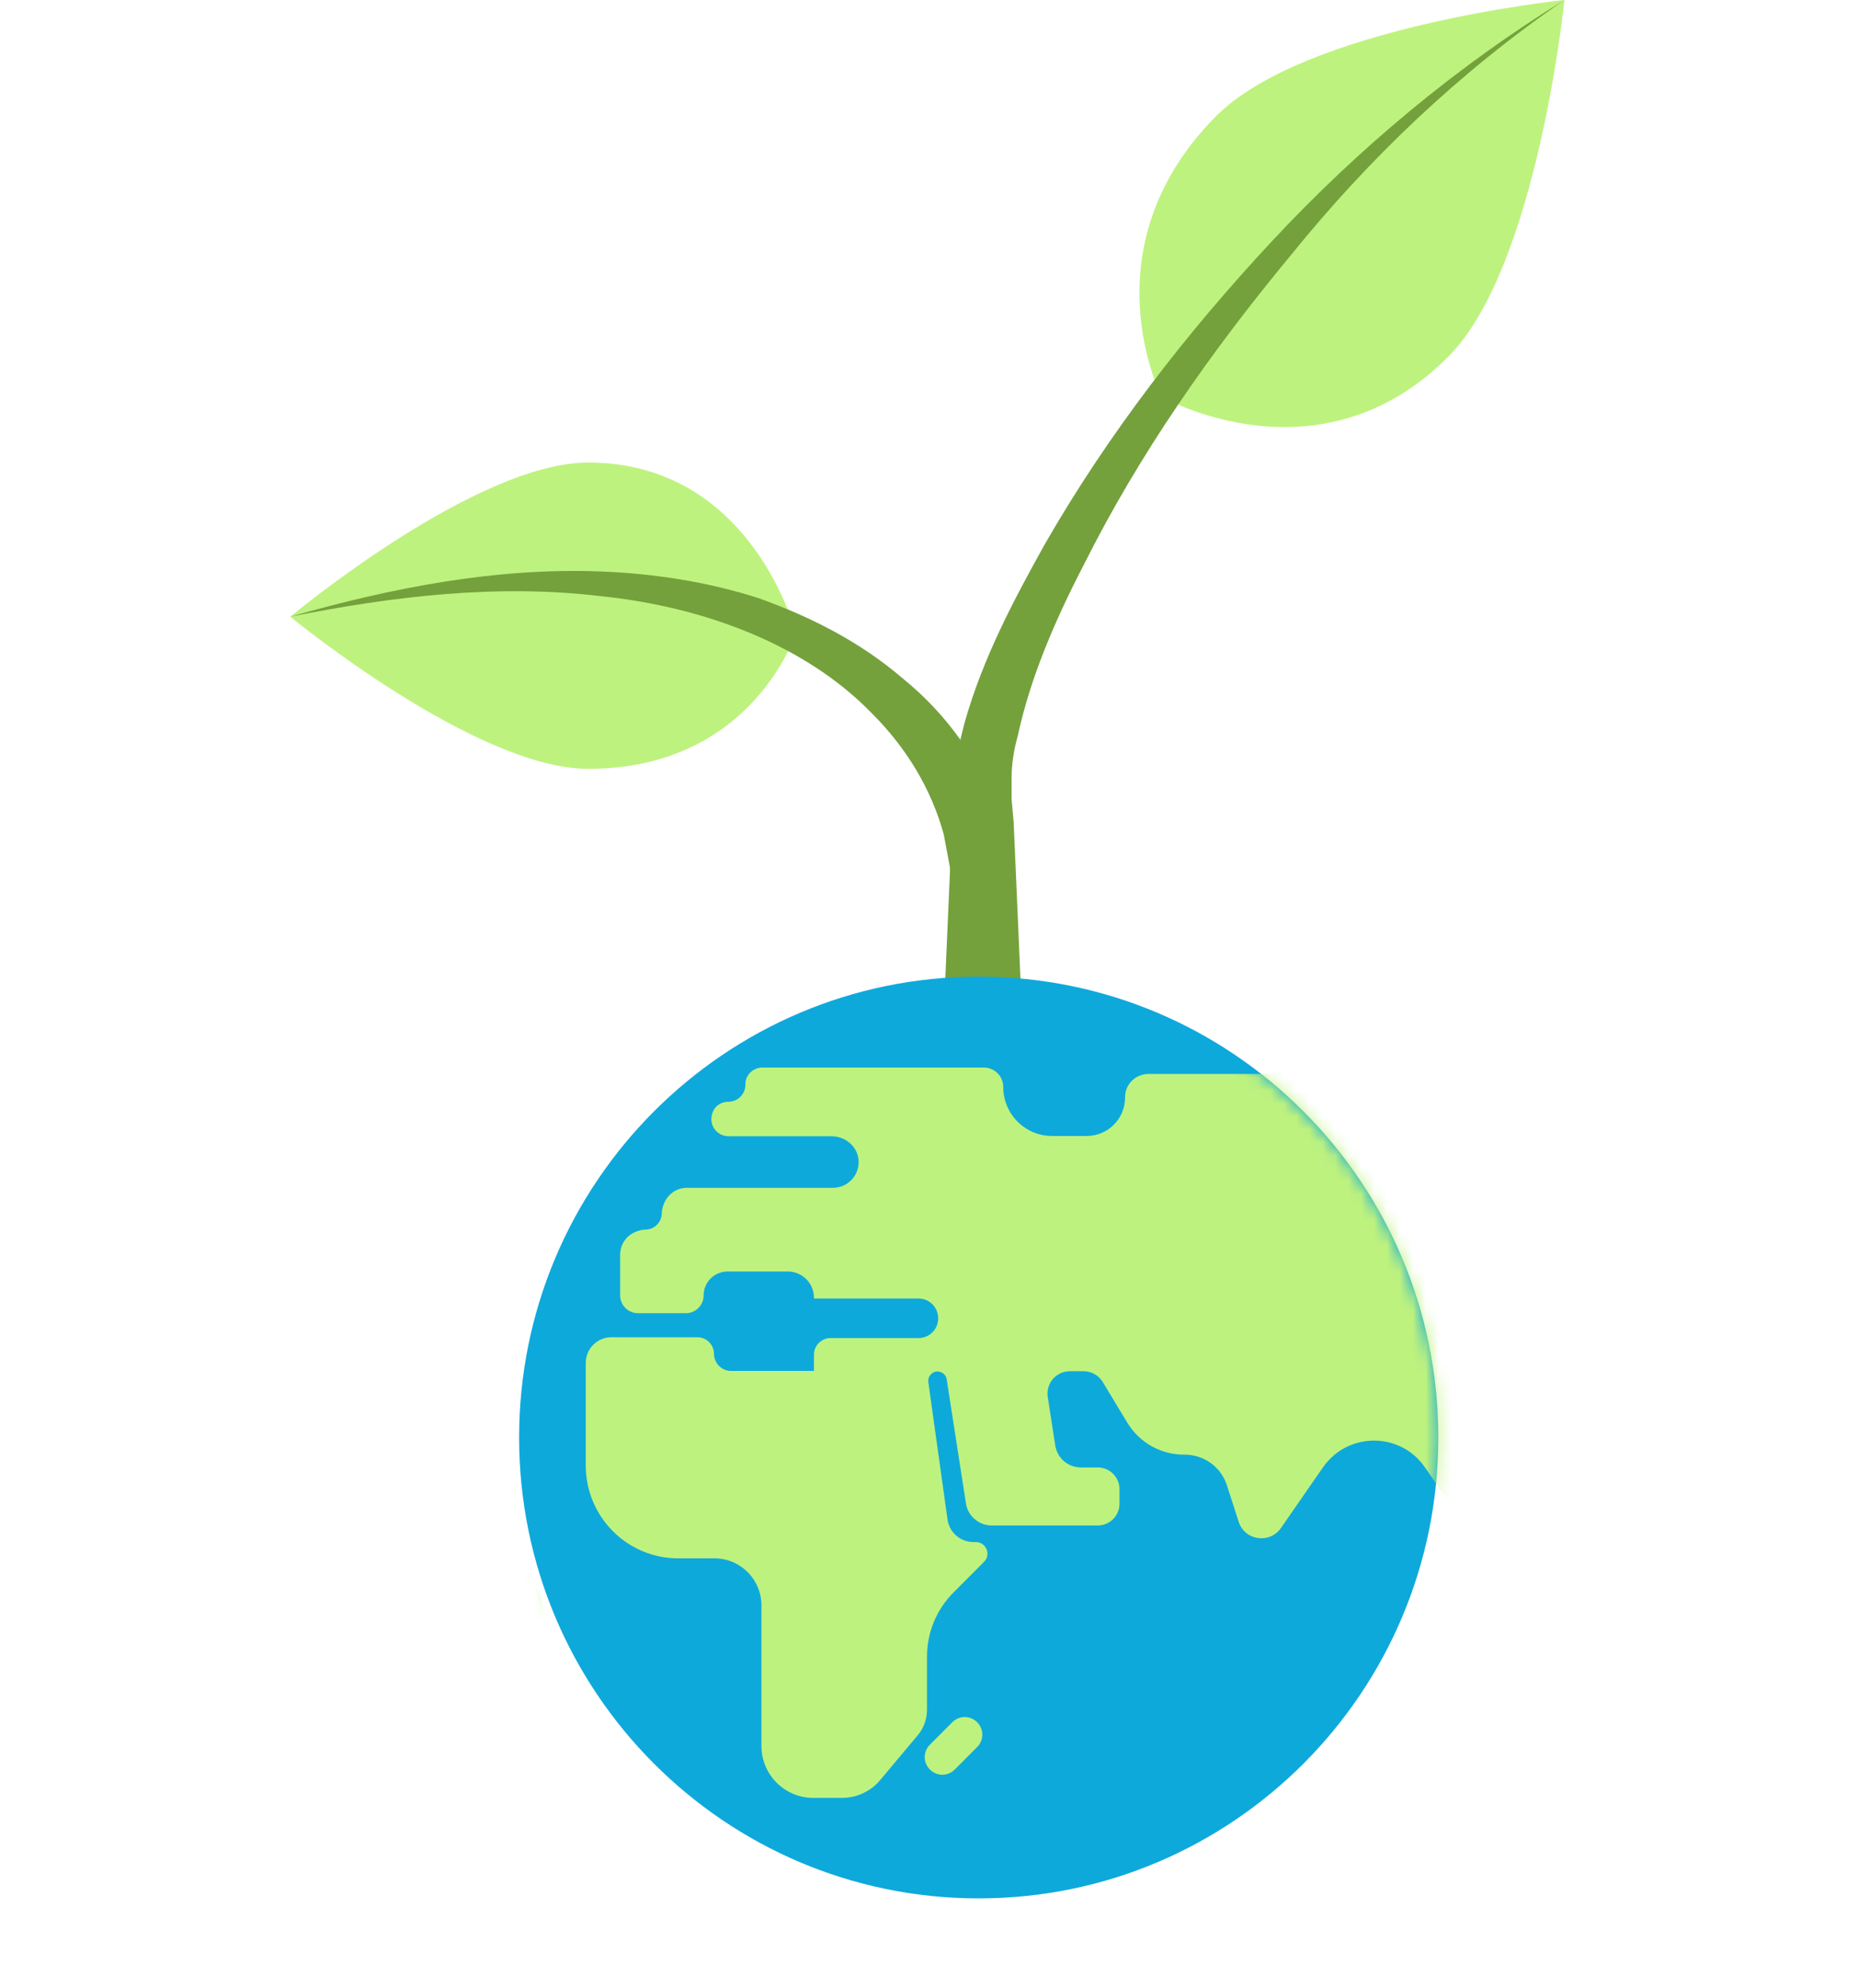
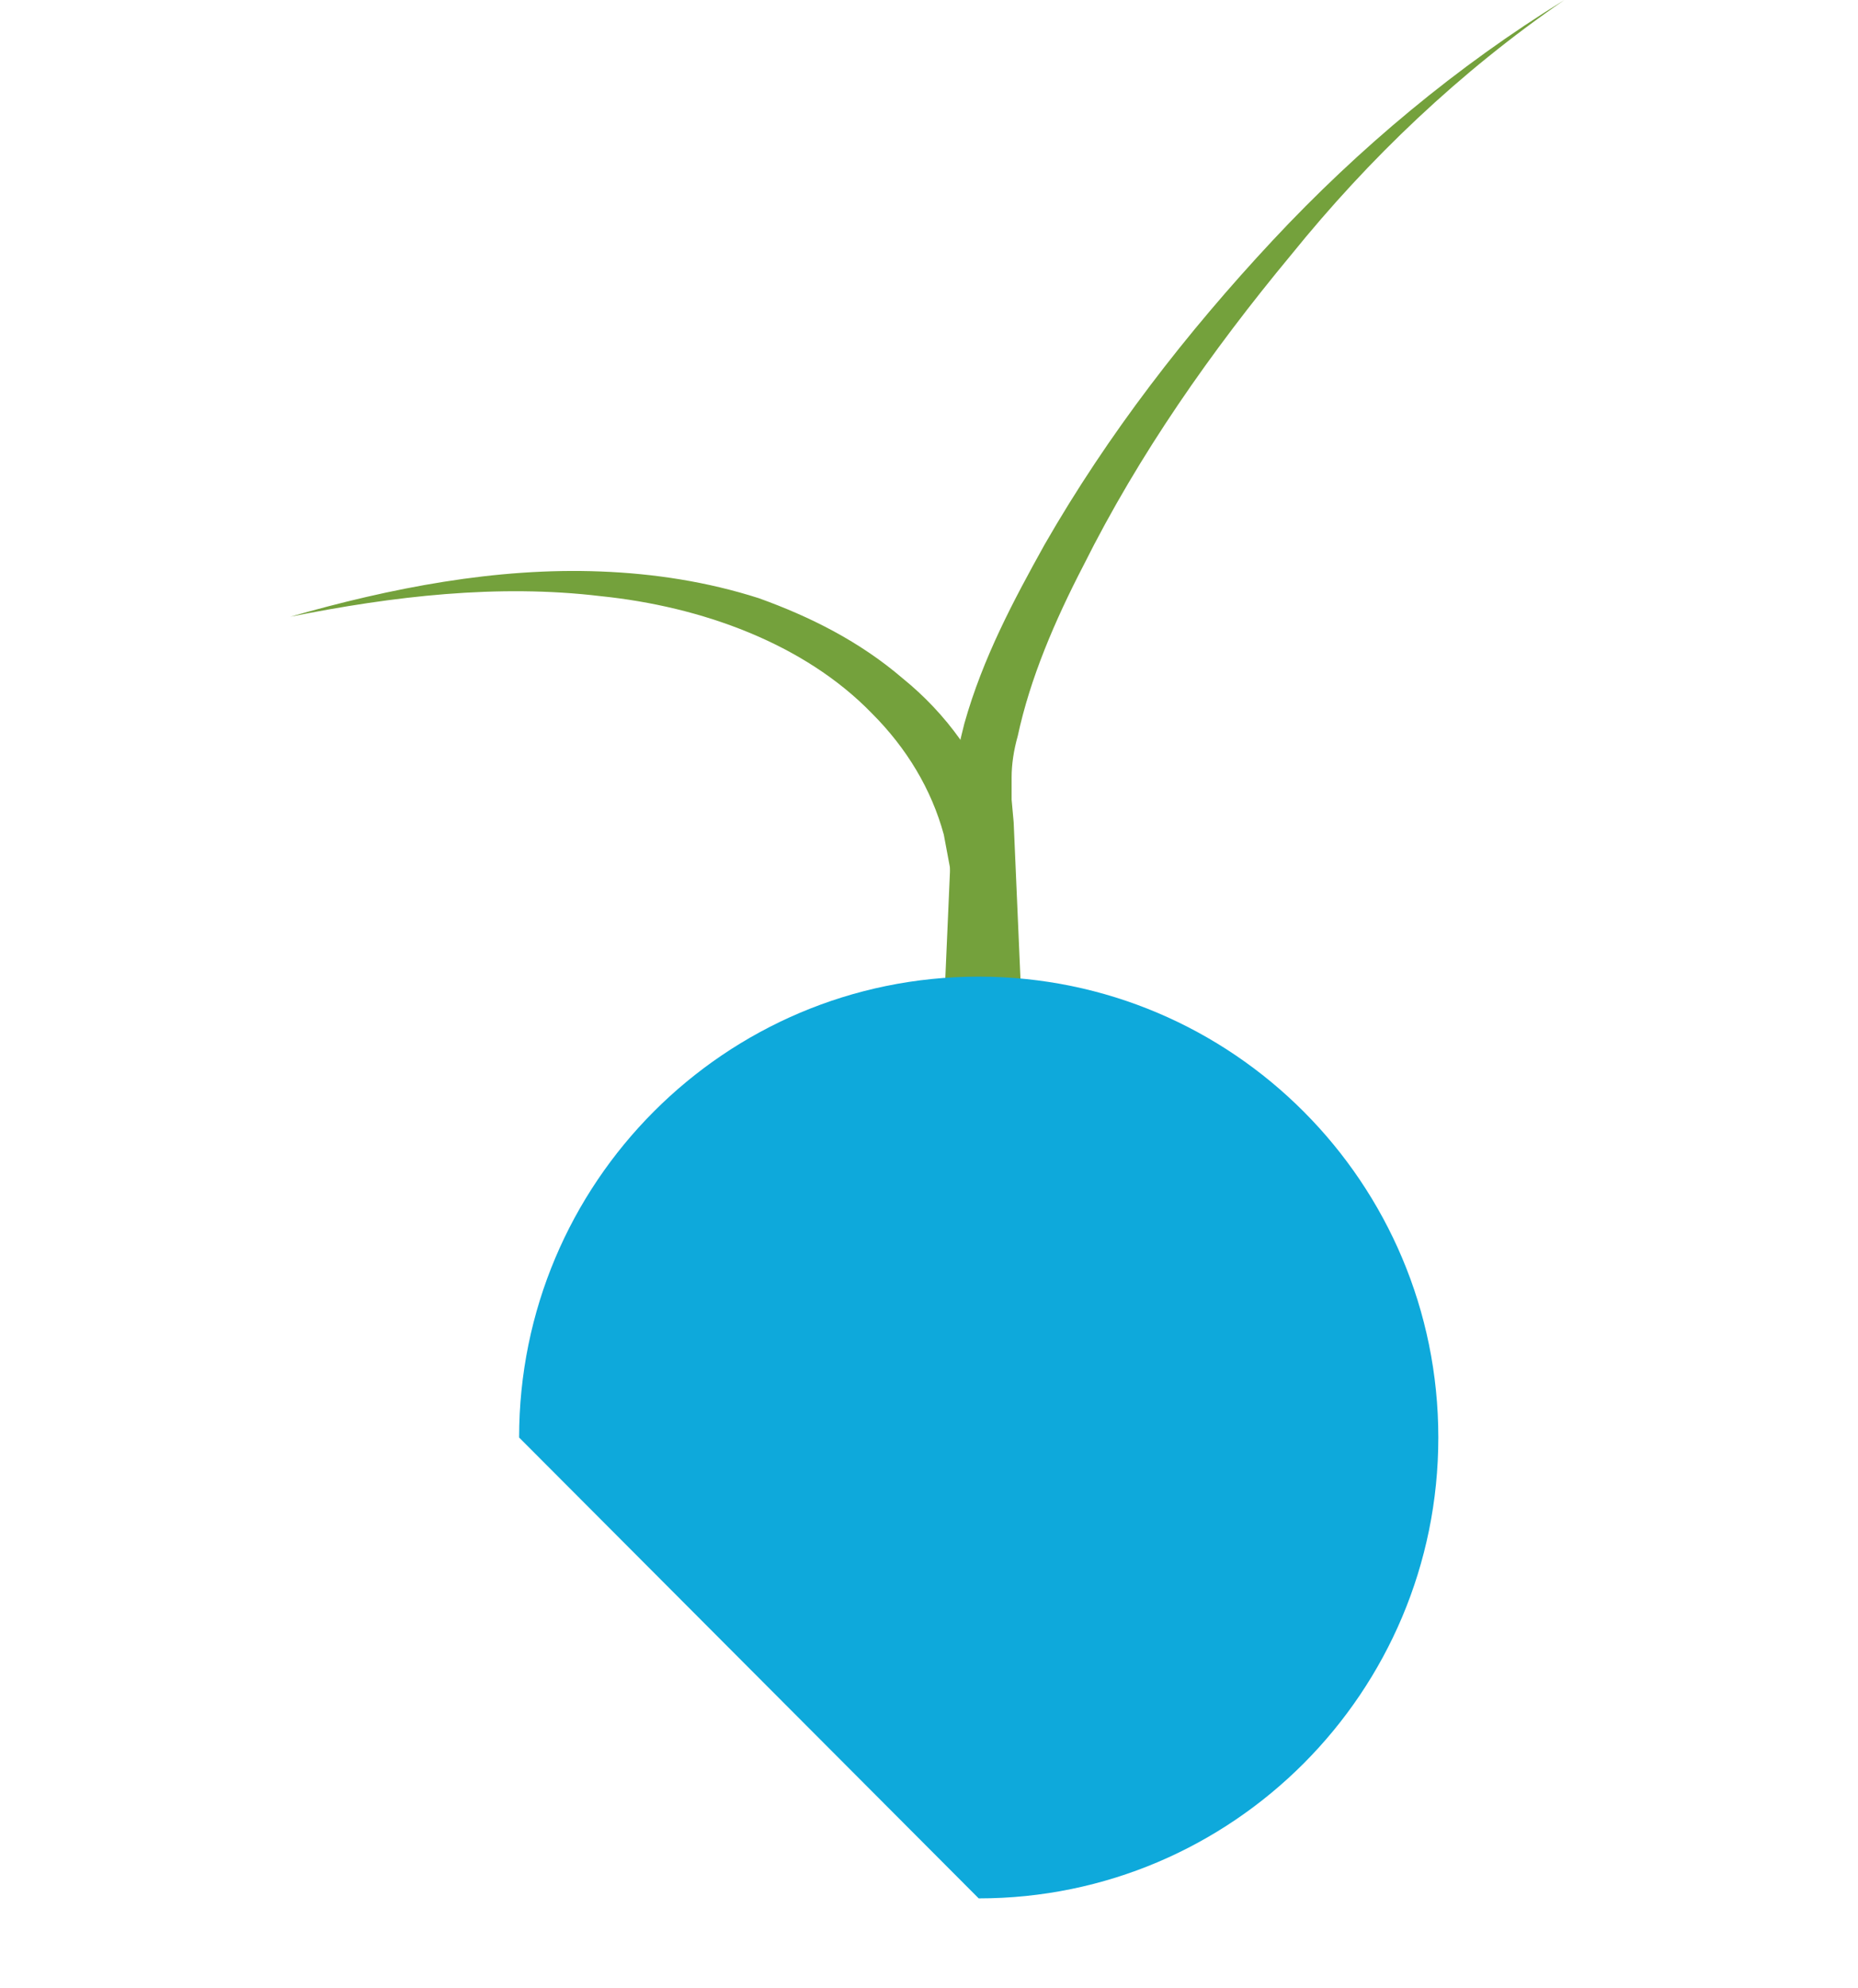
<svg xmlns="http://www.w3.org/2000/svg" width="144" height="154" viewBox="0 0 144 154" fill="none">
-   <path d="M45.594 59.566C58.335 59.566 61.679 49.054 61.679 49.054C61.679 49.054 58.335 35.835 45.594 35.835C36.834 35.835 22.5 47.78 22.5 47.78C22.5 47.78 36.834 59.566 45.594 59.566ZM94.17 9.078C84.136 19.271 90.029 30.738 90.029 30.738C90.029 30.738 102.292 37.746 112.326 27.553C119.175 20.545 121.245 0 121.245 0C121.245 0 101.018 2.07 94.17 9.078Z" fill="#BEF27E" />
  <path d="M22.5 47.78C30.463 46.187 38.586 45.232 46.549 46.187C54.353 46.984 62.317 49.85 67.572 55.266C70.28 57.973 72.191 61.158 73.147 64.662C73.306 65.459 73.465 66.414 73.624 67.21C73.784 68.166 73.624 68.803 73.624 69.918L73.306 75.97L72.191 100.338H80.154L78.88 75.97L78.562 69.918C78.562 68.963 78.403 67.688 78.243 66.573C78.084 65.459 77.765 64.344 77.447 63.229C76.013 58.929 73.306 55.266 69.961 52.558C66.617 49.691 62.794 47.78 58.813 46.347C54.831 45.072 50.69 44.435 46.549 44.276C38.427 43.958 30.304 45.55 22.5 47.78Z" fill="#74A13C" />
  <path d="M121.245 0C112.963 5.097 105.318 11.467 98.629 18.634C91.94 25.801 85.888 33.605 80.951 42.206C78.562 46.506 76.173 50.965 74.739 56.062C74.421 57.336 74.102 58.61 73.943 60.043L73.784 63.866L73.465 71.192L72.191 100.338H80.154L78.88 71.033L78.562 63.706L78.403 61.955V60.203C78.403 59.247 78.562 58.132 78.88 57.017C79.836 52.558 81.747 48.098 83.977 43.798C88.277 35.198 93.851 27.235 100.063 19.749C106.115 12.264 113.123 5.574 121.245 0Z" fill="#74A13C" />
  <g clip-path="url(#clip0_941_3272)">
-     <path d="M75.853 147.08C95.526 147.08 111.474 131.094 111.474 111.373C111.474 91.653 95.526 75.666 75.853 75.666C56.181 75.666 40.233 91.653 40.233 111.373C40.233 131.094 56.181 147.08 75.853 147.08Z" fill="#0EA9DB" />
+     <path d="M75.853 147.08C95.526 147.08 111.474 131.094 111.474 111.373C111.474 91.653 95.526 75.666 75.853 75.666C56.181 75.666 40.233 91.653 40.233 111.373Z" fill="#0EA9DB" />
    <mask id="mask0_941_3272" style="mask-type:luminance" maskUnits="userSpaceOnUse" x="40" y="75" width="72" height="73">
-       <path d="M75.853 147.08C95.526 147.08 111.474 131.094 111.474 111.373C111.474 91.653 95.526 75.666 75.853 75.666C56.181 75.666 40.233 91.653 40.233 111.373C40.233 131.094 56.181 147.08 75.853 147.08Z" fill="white" />
-     </mask>
+       </mask>
    <g mask="url(#mask0_941_3272)">
      <path d="M37.67 120.611H33.703C33.146 120.611 32.65 120.155 32.65 119.596C32.65 118.622 31.864 117.835 30.914 117.835H22.401C21.43 117.835 20.645 118.622 20.645 119.596V120.611L16.451 116.406H16.41V116.365H18.992C19.943 116.365 20.728 115.598 20.728 114.625V113.817C20.728 112.802 21.554 111.974 22.567 111.974H26.658C28.125 111.974 29.302 110.793 29.302 109.323V103.503C29.302 102.032 28.125 100.852 26.658 100.852H22.567C21.554 100.852 20.728 100.023 20.728 99.008V97.165L23.558 94.328C24.426 93.458 25.935 94.079 25.935 95.322V97.579C25.935 97.952 26.244 98.263 26.616 98.263H28.579C29.034 98.263 29.447 98.076 29.757 97.766L31.658 95.86C32.402 95.115 32.815 94.121 32.815 93.085V90.103C32.815 87.969 31.1 86.25 28.972 86.25H24.716C23.579 86.25 22.484 86.706 21.699 87.513L19.385 89.833C18.62 90.6 17.587 91.014 16.513 91.014H4.054C2.091 91.014 0.5 92.609 0.5 94.576V97.414C0.5 98.035 0.769 98.656 1.223 99.071L6.285 103.772C8.083 105.45 9.116 107.811 9.116 110.296V114.915C9.116 115.847 9.488 116.758 10.149 117.421L18.848 126.141C19.943 127.238 20.563 128.75 20.563 130.304V132.706C20.563 134.011 21.616 135.13 22.918 135.109C25.17 135.088 26.988 136.89 26.988 139.148L27.877 150.767C28.001 152.403 29.364 153.666 30.997 153.666H33.497C34.365 153.666 35.108 153.024 35.232 152.155L37.939 133.535C38.001 133.121 38.352 132.81 38.786 132.81C40.625 132.81 42.113 131.319 42.113 129.475V125.084C42.113 122.62 40.109 120.611 37.65 120.611H37.67Z" fill="#BEF27E" />
      <path d="M73.808 133.431L72.072 135.171C71.535 135.71 71.535 136.559 72.072 137.097C72.609 137.636 73.457 137.636 73.994 137.097L75.73 135.357C76.267 134.819 76.267 133.97 75.73 133.431C75.192 132.893 74.345 132.893 73.808 133.431Z" fill="#BEF27E" />
-       <path d="M140.711 87.99H128.004C125.566 87.99 123.561 86.022 123.582 83.578C123.582 81.424 121.846 79.664 119.698 79.664H101.681C100.71 79.664 99.986 80.472 99.966 81.466C99.966 82.418 99.181 83.206 98.23 83.206H89.015C88.023 83.206 87.197 83.993 87.197 84.987C87.217 86.664 85.874 88.011 84.222 88.011H81.535C79.449 88.011 77.754 86.312 77.754 84.22C77.754 83.371 77.073 82.708 76.225 82.708H59.097C58.374 82.708 57.754 83.288 57.774 84.013C57.774 84.759 57.196 85.359 56.452 85.359C55.935 85.359 55.44 85.65 55.254 86.126C54.84 87.099 55.543 88.031 56.452 88.031H64.448C65.502 88.031 66.432 88.798 66.535 89.833C66.659 91.034 65.709 92.029 64.552 92.029H53.229C52.134 92.029 51.328 92.94 51.287 94.038C51.266 94.701 50.729 95.239 50.068 95.26C48.972 95.301 48.063 96.088 48.063 97.207V100.355C48.063 101.121 48.683 101.742 49.448 101.742H53.167C53.911 101.742 54.531 101.121 54.531 100.375C54.531 99.34 55.357 98.511 56.39 98.511H61.06C62.175 98.511 63.084 99.423 63.084 100.541V100.603H71.184C72.031 100.603 72.713 101.287 72.713 102.136C72.713 102.985 72.031 103.669 71.184 103.669H64.365C63.663 103.669 63.084 104.249 63.084 104.953V106.216H56.659C55.935 106.216 55.336 105.615 55.336 104.891C55.336 104.186 54.758 103.606 54.055 103.606H47.382C46.286 103.606 45.398 104.497 45.398 105.595V113.548C45.398 117.504 48.601 120.735 52.568 120.735H55.378C57.382 120.735 59.014 122.371 59.014 124.38V135.275C59.014 137.491 60.812 139.293 63.023 139.293H65.275C66.39 139.293 67.465 138.796 68.188 137.946L71.122 134.446C71.597 133.887 71.845 133.183 71.845 132.437V128.336C71.845 126.472 72.589 124.691 73.891 123.386L76.267 121.004C76.825 120.445 76.432 119.472 75.626 119.472H75.44C74.428 119.472 73.581 118.726 73.436 117.732L71.948 107.086C71.886 106.651 72.217 106.258 72.651 106.258C73.023 106.258 73.333 106.527 73.374 106.879C73.643 108.66 74.448 113.755 74.862 116.468C75.006 117.463 75.874 118.187 76.866 118.187H85.089C85.998 118.187 86.763 117.442 86.763 116.51V115.371C86.763 114.459 86.019 113.693 85.089 113.693H83.788C82.775 113.693 81.928 112.968 81.783 111.974L81.205 108.246C81.04 107.19 81.845 106.237 82.92 106.237H83.974C84.573 106.237 85.151 106.548 85.461 107.065L87.362 110.213C88.292 111.746 89.945 112.699 91.742 112.699H91.804C93.313 112.699 94.635 113.652 95.09 115.081C95.379 115.951 95.689 116.945 95.999 117.897C96.474 119.368 98.416 119.637 99.284 118.374L102.528 113.693C104.449 110.918 108.54 110.918 110.441 113.693L113.685 118.374C114.553 119.637 116.495 119.347 116.97 117.897L117.632 115.888C118.355 113.693 120.38 112.202 122.694 112.202H125.173C127.694 112.202 129.719 110.151 129.719 107.645V102.757C129.719 100.562 131.496 98.801 133.665 98.801H134.781C135.711 98.801 136.475 98.035 136.475 97.103C136.475 95.964 137.384 95.053 138.5 95.053H140.029C141.723 95.053 143.107 93.665 143.107 91.966V90.475C143.107 89.129 142.033 88.052 140.69 88.052L140.711 87.99Z" fill="#BEF27E" />
    </g>
  </g>
  <defs>
    <clipPath id="clip0_941_3272">
      <rect width="143" height="78" fill="white" transform="translate(0.5 75.666)" />
    </clipPath>
  </defs>
</svg>